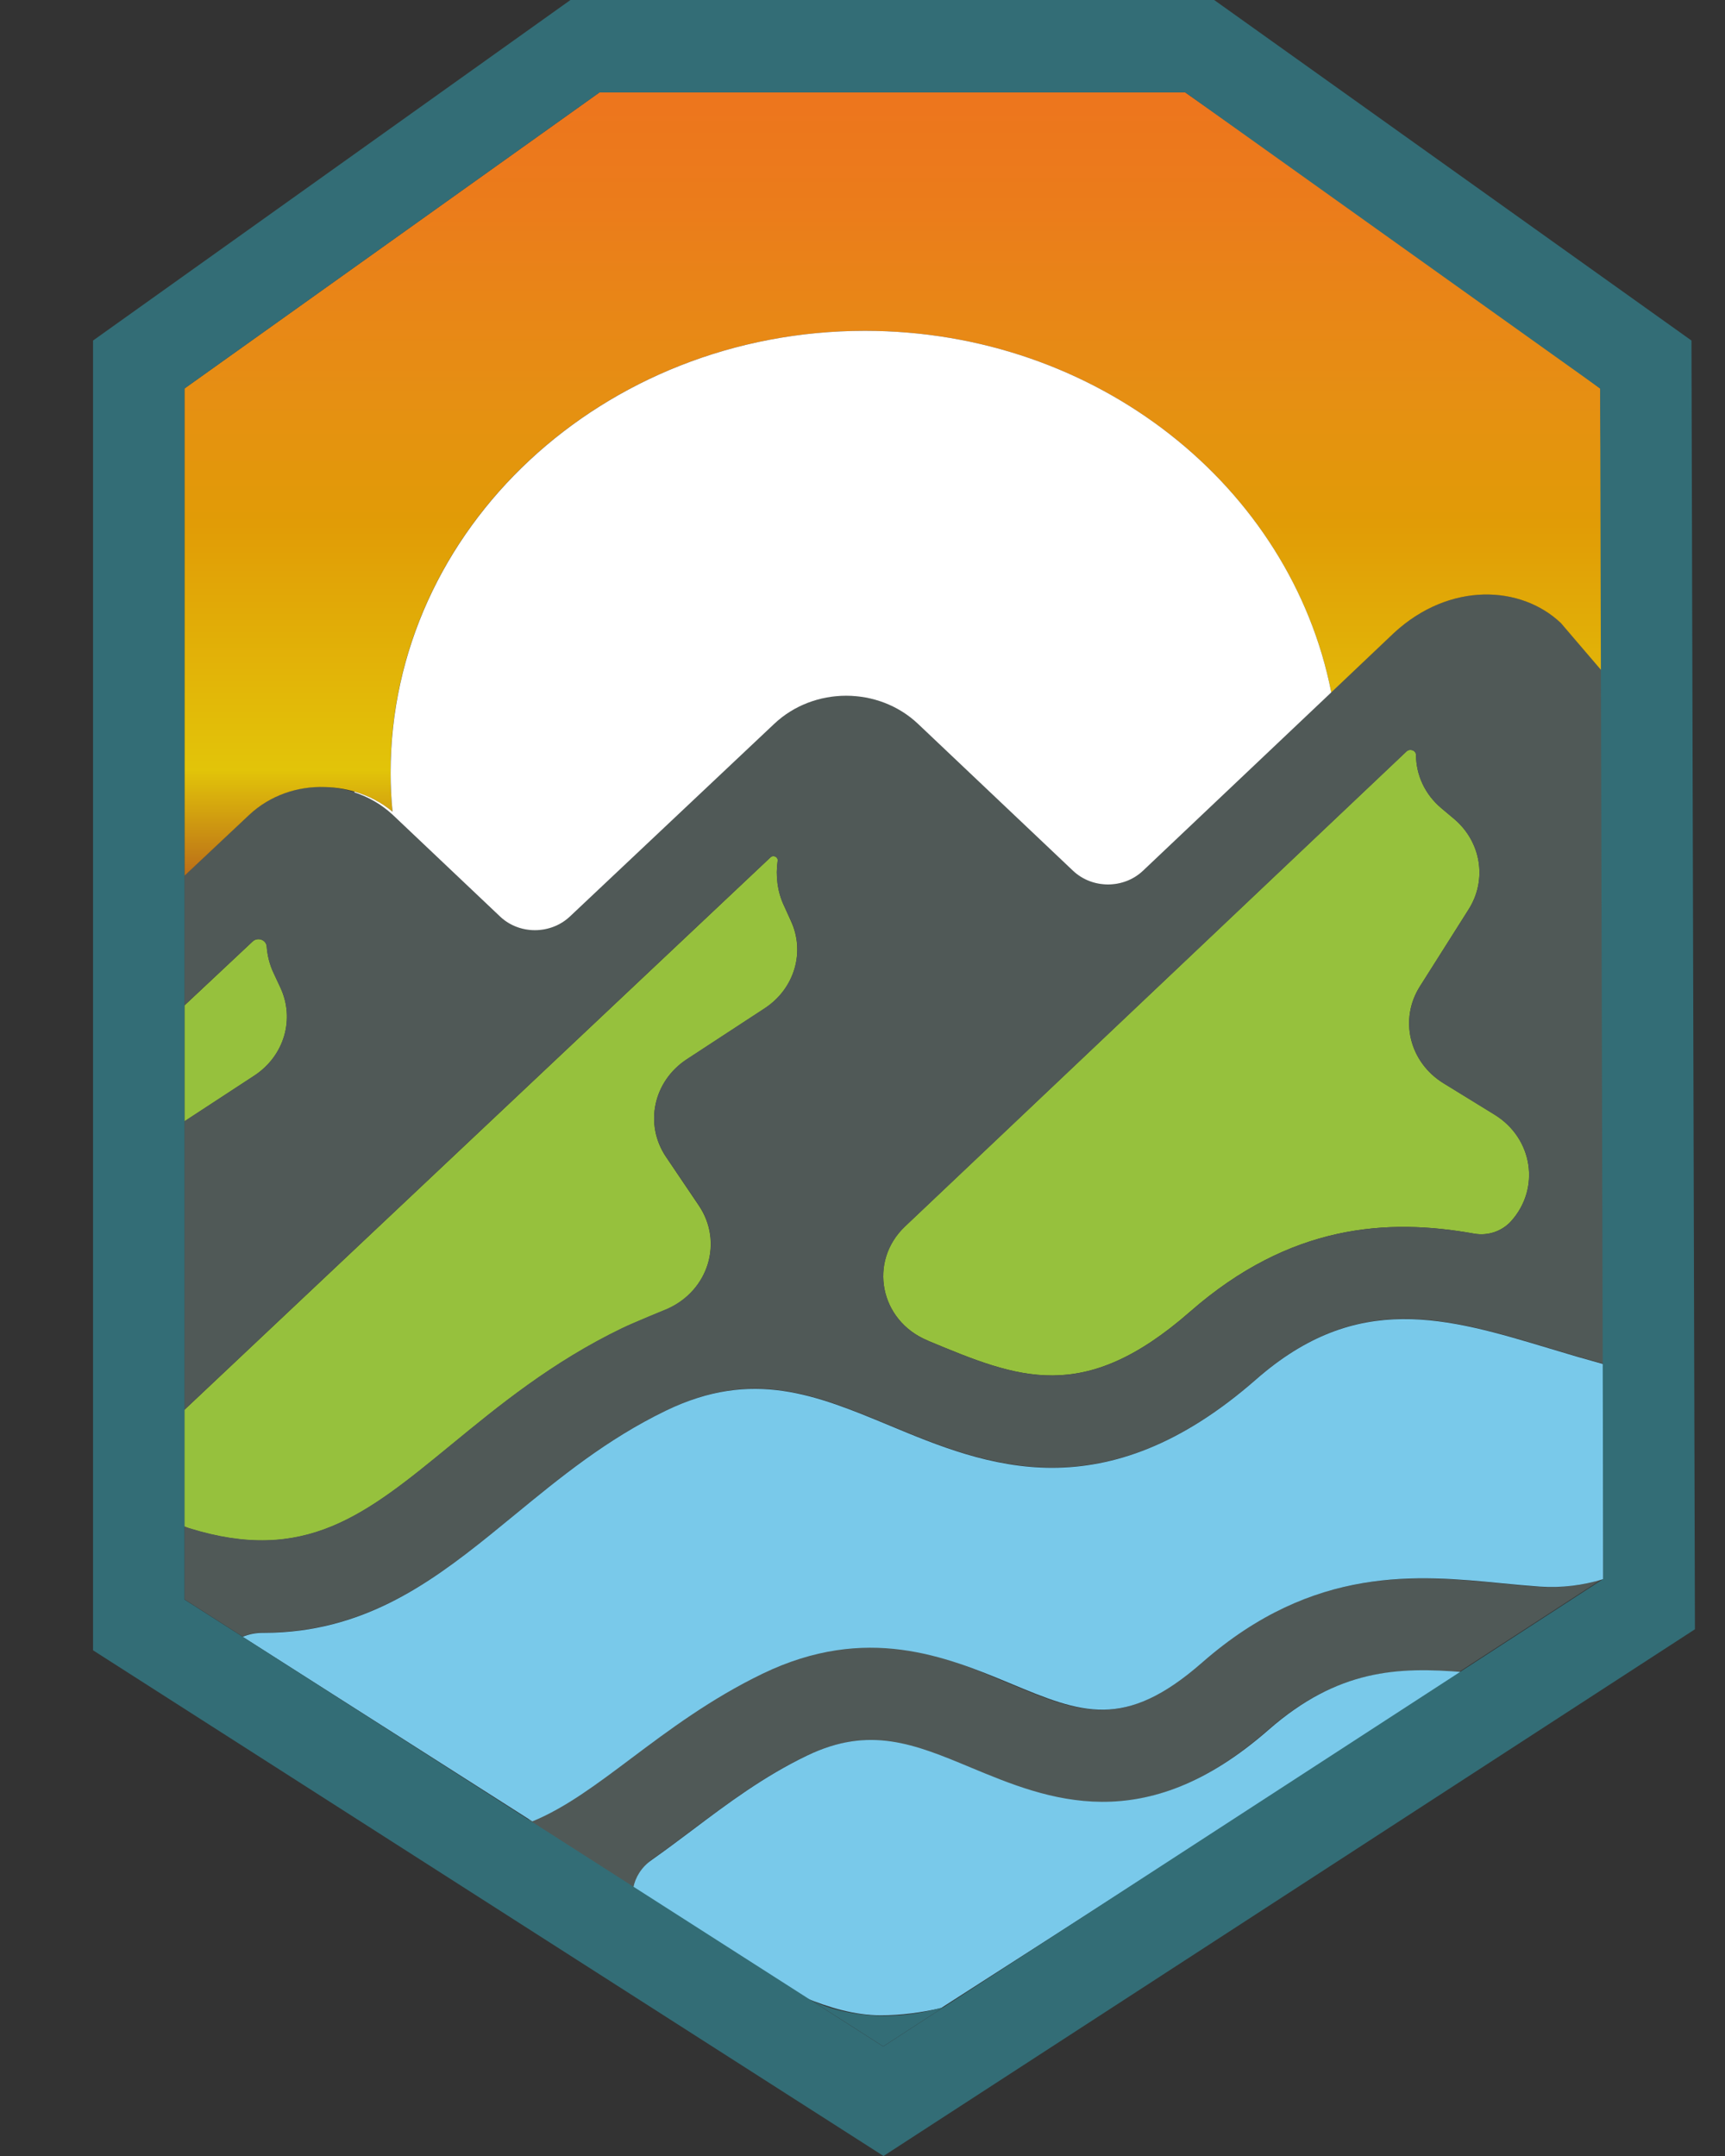
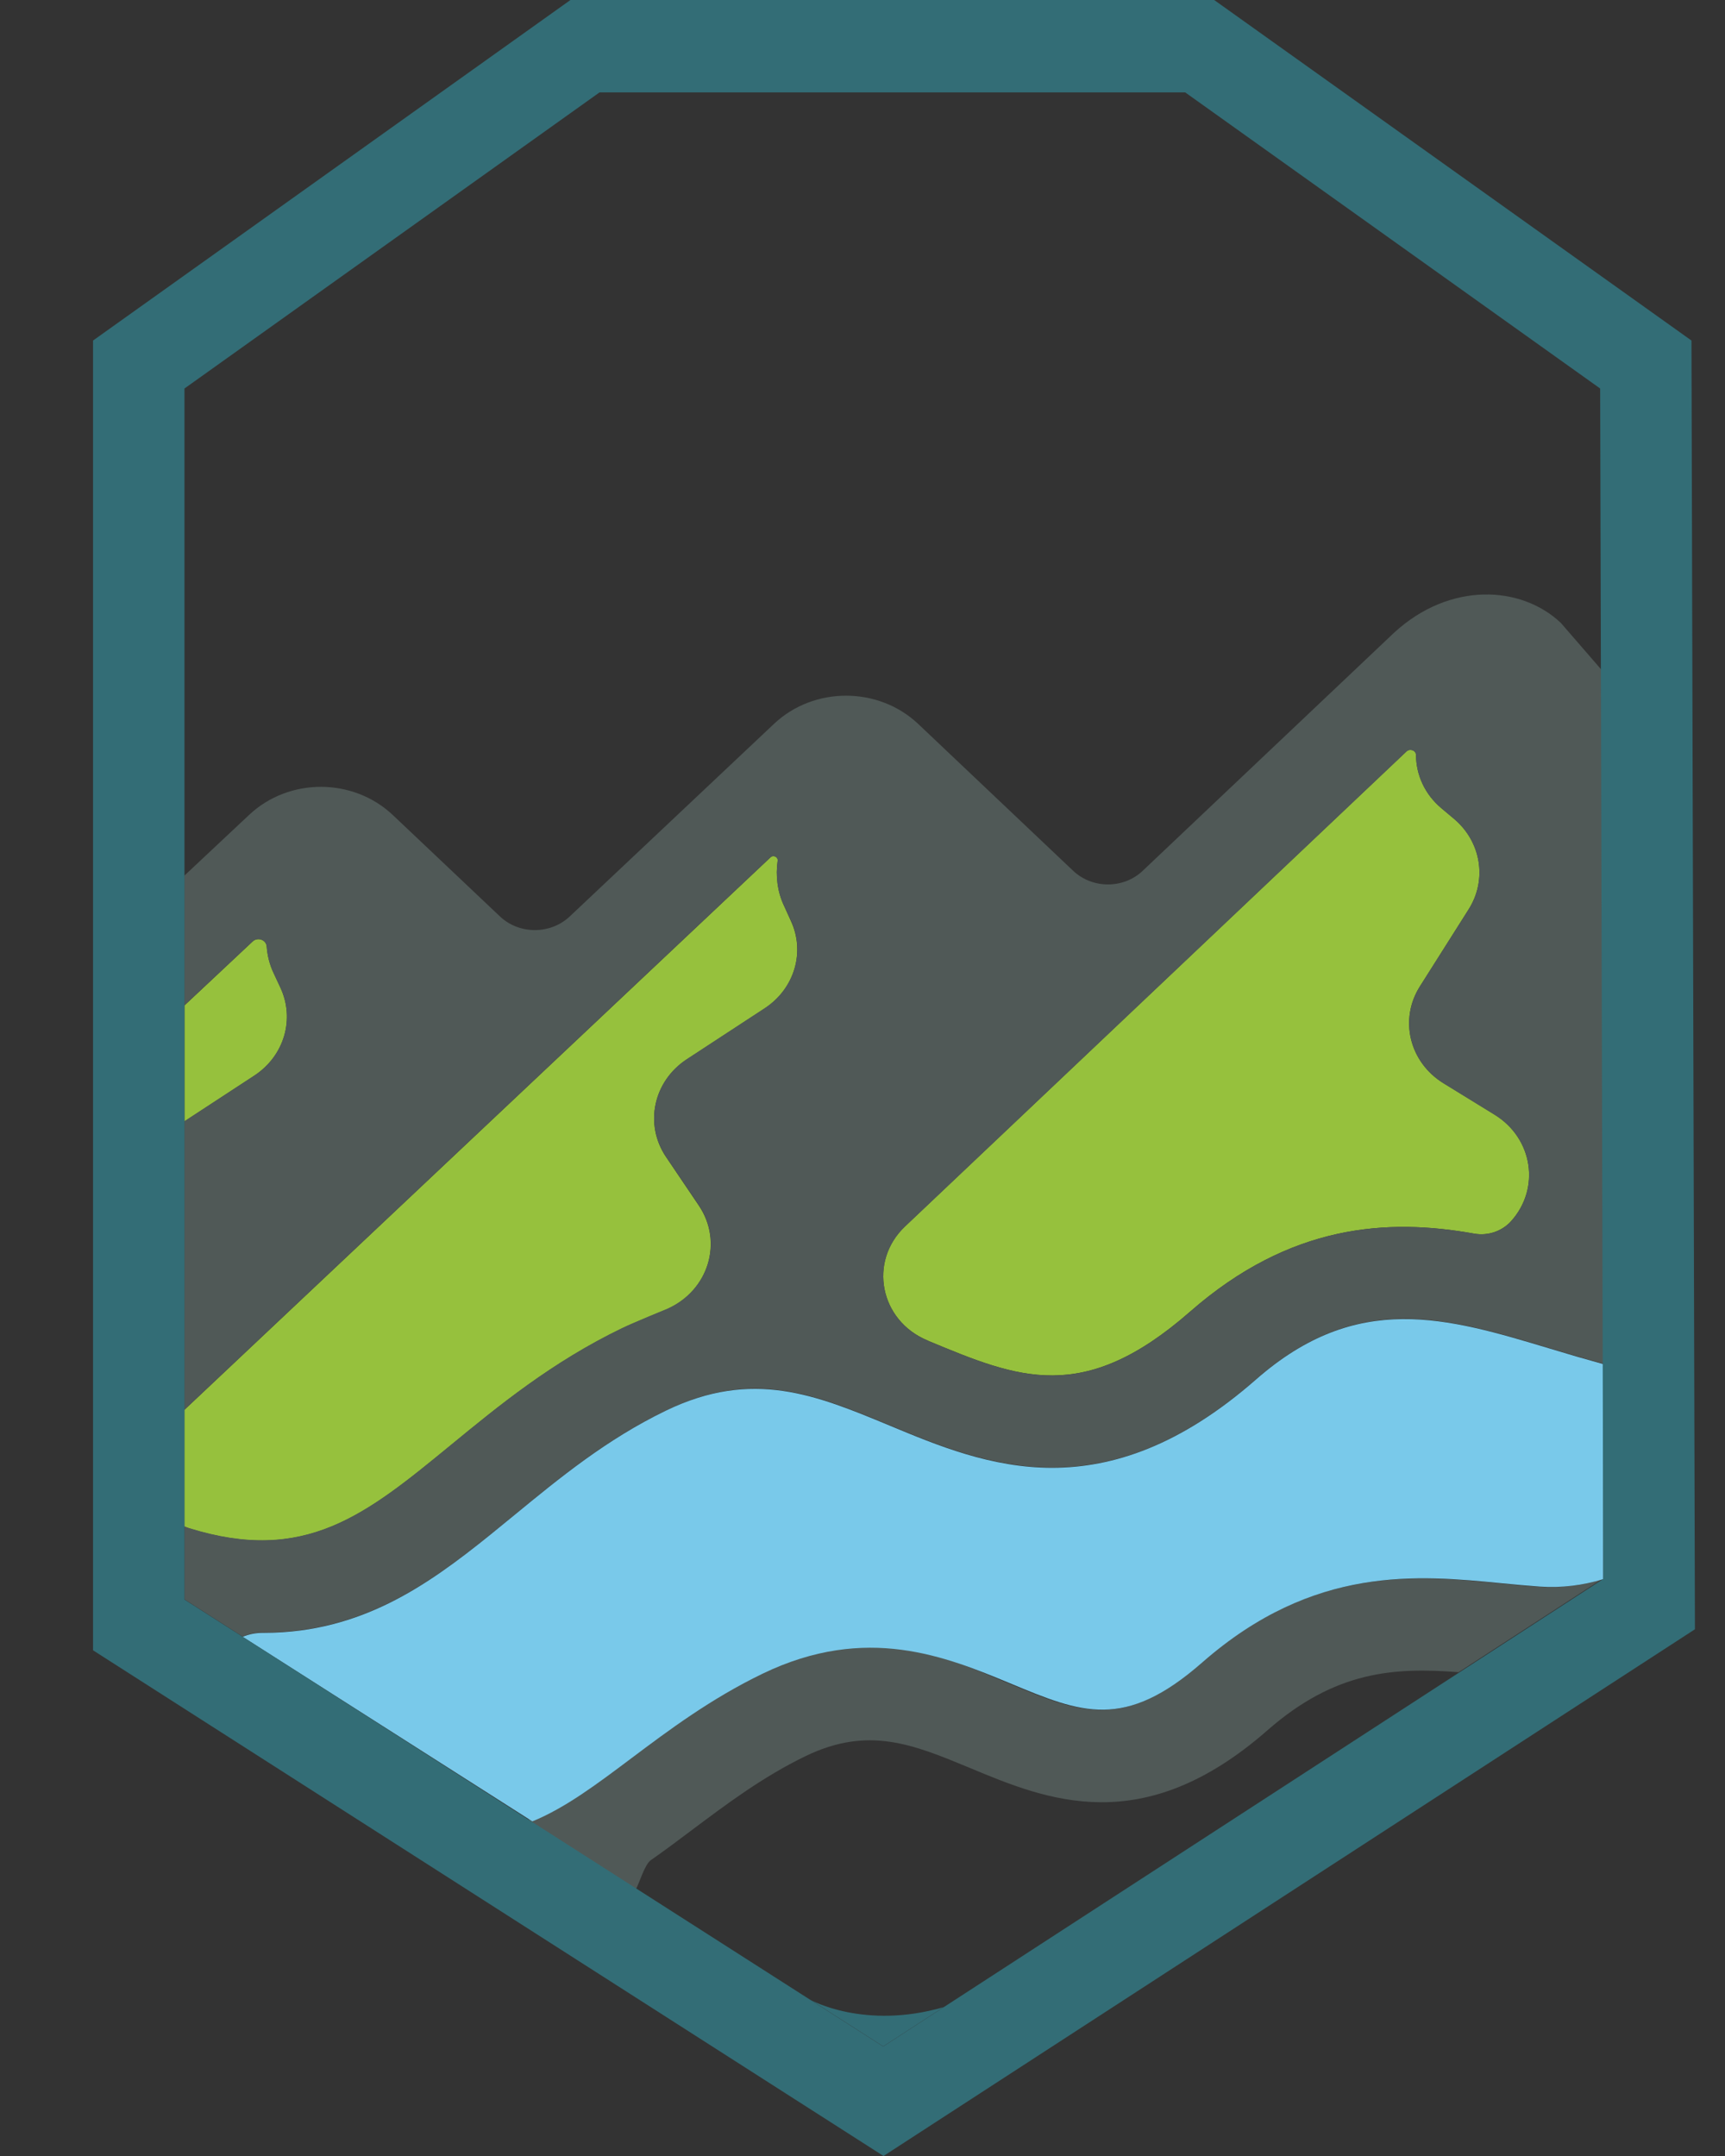
<svg xmlns="http://www.w3.org/2000/svg" width="16" height="20" viewBox="0 0 16 20" fill="none">
  <rect x="0" y="0" width="16" height="20" fill="#333333" stroke="none" />
  <path d="M2.6 9.16L2.537 9.024C2.501 8.948 2.48 8.865 2.474 8.78C2.469 8.718 2.391 8.69 2.344 8.733L1.711 9.327V10.402L2.359 9.978C2.637 9.796 2.738 9.453 2.6 9.16Z" fill="#96C13D" />
  <path d="M7.271 8.4C7.211 8.272 7.193 8.126 7.213 7.985C7.218 7.949 7.172 7.928 7.146 7.954L1.71 13.079V14.161C1.724 14.166 1.737 14.173 1.752 14.177C2.831 14.514 3.394 14.052 4.182 13.406C4.621 13.045 5.119 12.636 5.77 12.322C5.875 12.271 6.19 12.143 6.19 12.143C6.573 11.971 6.71 11.52 6.481 11.182L6.178 10.733C5.974 10.431 6.059 10.031 6.37 9.827L7.092 9.355C7.37 9.173 7.472 8.829 7.333 8.537L7.271 8.4Z" fill="#96C13D" />
  <path d="M13.863 10.34L13.39 10.049C13.072 9.854 12.975 9.456 13.171 9.149L13.622 8.436C13.796 8.161 13.739 7.808 13.486 7.595L13.37 7.498C13.214 7.367 13.135 7.186 13.134 7.004C13.134 6.96 13.077 6.94 13.045 6.971L8.394 11.377C8.052 11.702 8.16 12.251 8.604 12.435L8.612 12.439C9.445 12.786 10.047 13.036 11.039 12.167C11.967 11.355 12.868 11.299 13.675 11.444C13.802 11.466 13.932 11.421 14.016 11.328C14.29 11.023 14.218 10.559 13.863 10.34Z" fill="#96C13D" />
  <path d="M14.273 14.72C14.161 14.713 14.044 14.701 13.92 14.689C13.143 14.613 12.176 14.518 11.144 15.424C10.419 16.058 10.02 15.893 9.362 15.618C8.768 15.371 8.031 15.023 7.067 15.488C6.588 15.719 6.183 16.043 5.839 16.302C5.555 16.515 5.094 16.788 4.837 16.916L5.899 17.524C5.928 17.473 5.98 17.296 6.035 17.257C6.162 17.168 6.287 17.075 6.41 16.982C6.737 16.737 7.074 16.483 7.473 16.29C8.055 16.009 8.471 16.182 8.998 16.401C9.71 16.698 10.597 17.067 11.756 16.051C12.386 15.499 12.932 15.466 13.529 15.512L14.851 14.654C14.668 14.709 14.472 14.733 14.273 14.72Z" fill="#505957" />
  <path d="M14.478 5.779C14.109 5.429 13.447 5.395 12.931 5.869L10.6 8.077C10.422 8.247 10.132 8.247 9.953 8.077L8.516 6.715C8.147 6.367 7.55 6.366 7.18 6.714L5.284 8.502C5.105 8.67 4.815 8.67 4.637 8.501L3.645 7.562C3.277 7.213 2.681 7.211 2.311 7.559L1.71 8.123V9.327L2.343 8.733C2.39 8.689 2.469 8.718 2.473 8.78C2.48 8.865 2.501 8.949 2.536 9.024L2.6 9.16C2.737 9.452 2.636 9.796 2.358 9.978L1.71 10.402V13.078L7.146 7.953C7.172 7.927 7.218 7.949 7.213 7.985C7.193 8.125 7.21 8.272 7.271 8.399L7.334 8.534C7.472 8.826 7.371 9.171 7.092 9.353L6.371 9.825C6.06 10.029 5.974 10.429 6.178 10.731L6.482 11.18C6.711 11.518 6.574 11.969 6.191 12.14C6.191 12.14 5.876 12.269 5.771 12.32C5.119 12.634 4.622 13.043 4.182 13.404C3.395 14.05 2.832 14.512 1.753 14.175C1.738 14.17 1.725 14.165 1.711 14.159V14.836L2.25 15.181C2.307 15.158 2.37 15.144 2.44 15.144C2.444 15.144 2.448 15.144 2.452 15.144C2.567 15.144 2.679 15.136 2.79 15.122C3.601 15.014 4.171 14.546 4.775 14.05C5.194 13.705 5.628 13.348 6.182 13.082C6.985 12.694 7.571 12.938 8.25 13.22C8.695 13.405 9.193 13.613 9.762 13.613C10.32 13.613 10.946 13.412 11.653 12.792C12.592 11.97 13.421 12.22 14.38 12.508C14.541 12.557 14.705 12.605 14.873 12.65V6.235L14.478 5.779ZM14.016 11.329C13.932 11.422 13.801 11.467 13.675 11.444C12.868 11.299 11.967 11.355 11.039 12.168C10.047 13.037 9.445 12.786 8.612 12.44L8.604 12.436C8.16 12.252 8.052 11.703 8.394 11.378L13.045 6.972C13.077 6.941 13.134 6.962 13.134 7.005C13.135 7.187 13.214 7.368 13.37 7.498L13.486 7.596C13.739 7.809 13.796 8.162 13.622 8.436L13.171 9.149C12.976 9.456 13.073 9.855 13.39 10.05L13.863 10.341C14.218 10.559 14.29 11.023 14.016 11.329Z" fill="#505957" />
-   <path d="M3.013 7.301C3.238 7.305 3.461 7.381 3.64 7.53C3.629 7.411 3.622 7.29 3.622 7.169C3.622 4.904 5.592 3.069 8.022 3.069C10.178 3.069 11.971 4.515 12.348 6.423L12.931 5.87C13.447 5.395 14.109 5.429 14.478 5.78L14.871 6.239L14.842 3.604C14.011 2.973 10.993 0.857 10.993 0.857H5.561C5.561 0.857 2.678 2.914 1.711 3.604V8.124L2.312 7.559C2.505 7.378 2.761 7.292 3.013 7.301Z" fill="url(#paint0_linear_34_1810)" />
-   <path d="M3.286 7.35C3.417 7.392 3.541 7.463 3.646 7.562L4.638 8.502C4.816 8.671 5.105 8.671 5.285 8.503L7.181 6.715C7.55 6.367 8.148 6.367 8.516 6.716L9.953 8.078C10.132 8.247 10.422 8.247 10.601 8.078L12.348 6.423C11.972 4.515 10.178 3.069 8.022 3.069C5.593 3.069 3.623 4.905 3.623 7.169C3.623 7.291 3.629 7.411 3.641 7.53C3.536 7.442 3.414 7.38 3.287 7.343V7.35H3.286Z" fill="white" />
  <path d="M14.379 12.511C13.419 12.222 12.59 11.973 11.652 12.795C10.945 13.415 10.319 13.615 9.76 13.616C9.192 13.616 8.693 13.408 8.249 13.223C7.57 12.941 6.983 12.697 6.18 13.084C5.627 13.351 5.193 13.708 4.773 14.053C4.169 14.549 3.6 15.017 2.788 15.125C2.678 15.139 2.566 15.147 2.45 15.147C2.447 15.147 2.442 15.147 2.439 15.147C2.37 15.147 2.307 15.16 2.251 15.184L4.938 16.896C5.242 16.771 5.528 16.557 5.858 16.309C6.203 16.05 6.593 15.758 7.073 15.526C8.037 15.061 8.776 15.369 9.371 15.616C10.03 15.891 10.428 16.056 11.152 15.421C12.185 14.516 13.152 14.611 13.929 14.687C14.053 14.699 14.17 14.71 14.282 14.718C14.485 14.732 14.684 14.706 14.871 14.649V12.654C14.704 12.608 14.539 12.56 14.379 12.511Z" fill="#79C9EA" />
-   <path d="M11.766 16.047C10.607 17.063 9.72 16.694 9.008 16.398C8.481 16.178 8.065 16.006 7.483 16.287C7.084 16.479 6.746 16.732 6.42 16.978C6.296 17.071 6.172 17.164 6.046 17.253C5.948 17.322 5.893 17.415 5.874 17.512L7.453 18.526C7.69 18.624 7.929 18.695 8.17 18.695C8.357 18.695 8.543 18.67 8.728 18.628L13.58 15.512C12.967 15.461 12.41 15.483 11.766 16.047Z" fill="#79C9EA" />
  <path d="M15.689 3.159L11.262 0H5.291L0.863 3.159V15.309L8.195 20L15.721 15.114L15.689 3.159ZM8.192 18.984L1.711 14.838V3.604L5.561 0.857H10.993L14.842 3.604L14.871 14.647L8.192 18.984Z" fill="#336D76" />
  <path d="M7.52 18.553L8.192 18.983L8.753 18.619C8.02 18.832 7.52 18.553 7.52 18.553Z" fill="#336D76" />
  <defs>
    <linearGradient id="paint0_linear_34_1810" x1="8.291" y1="0.857" x2="8.291" y2="8.123" gradientUnits="userSpaceOnUse">
      <stop stop-color="#ED751D" />
      <stop offset="0.146" stop-color="#EB7C1B" />
      <stop offset="0.387" stop-color="#E68F13" />
      <stop offset="0.552" stop-color="#E19C06" />
      <stop offset="0.865" stop-color="#E2C409" />
      <stop offset="0.994" stop-color="#BC7118" />
    </linearGradient>
  </defs>
</svg>